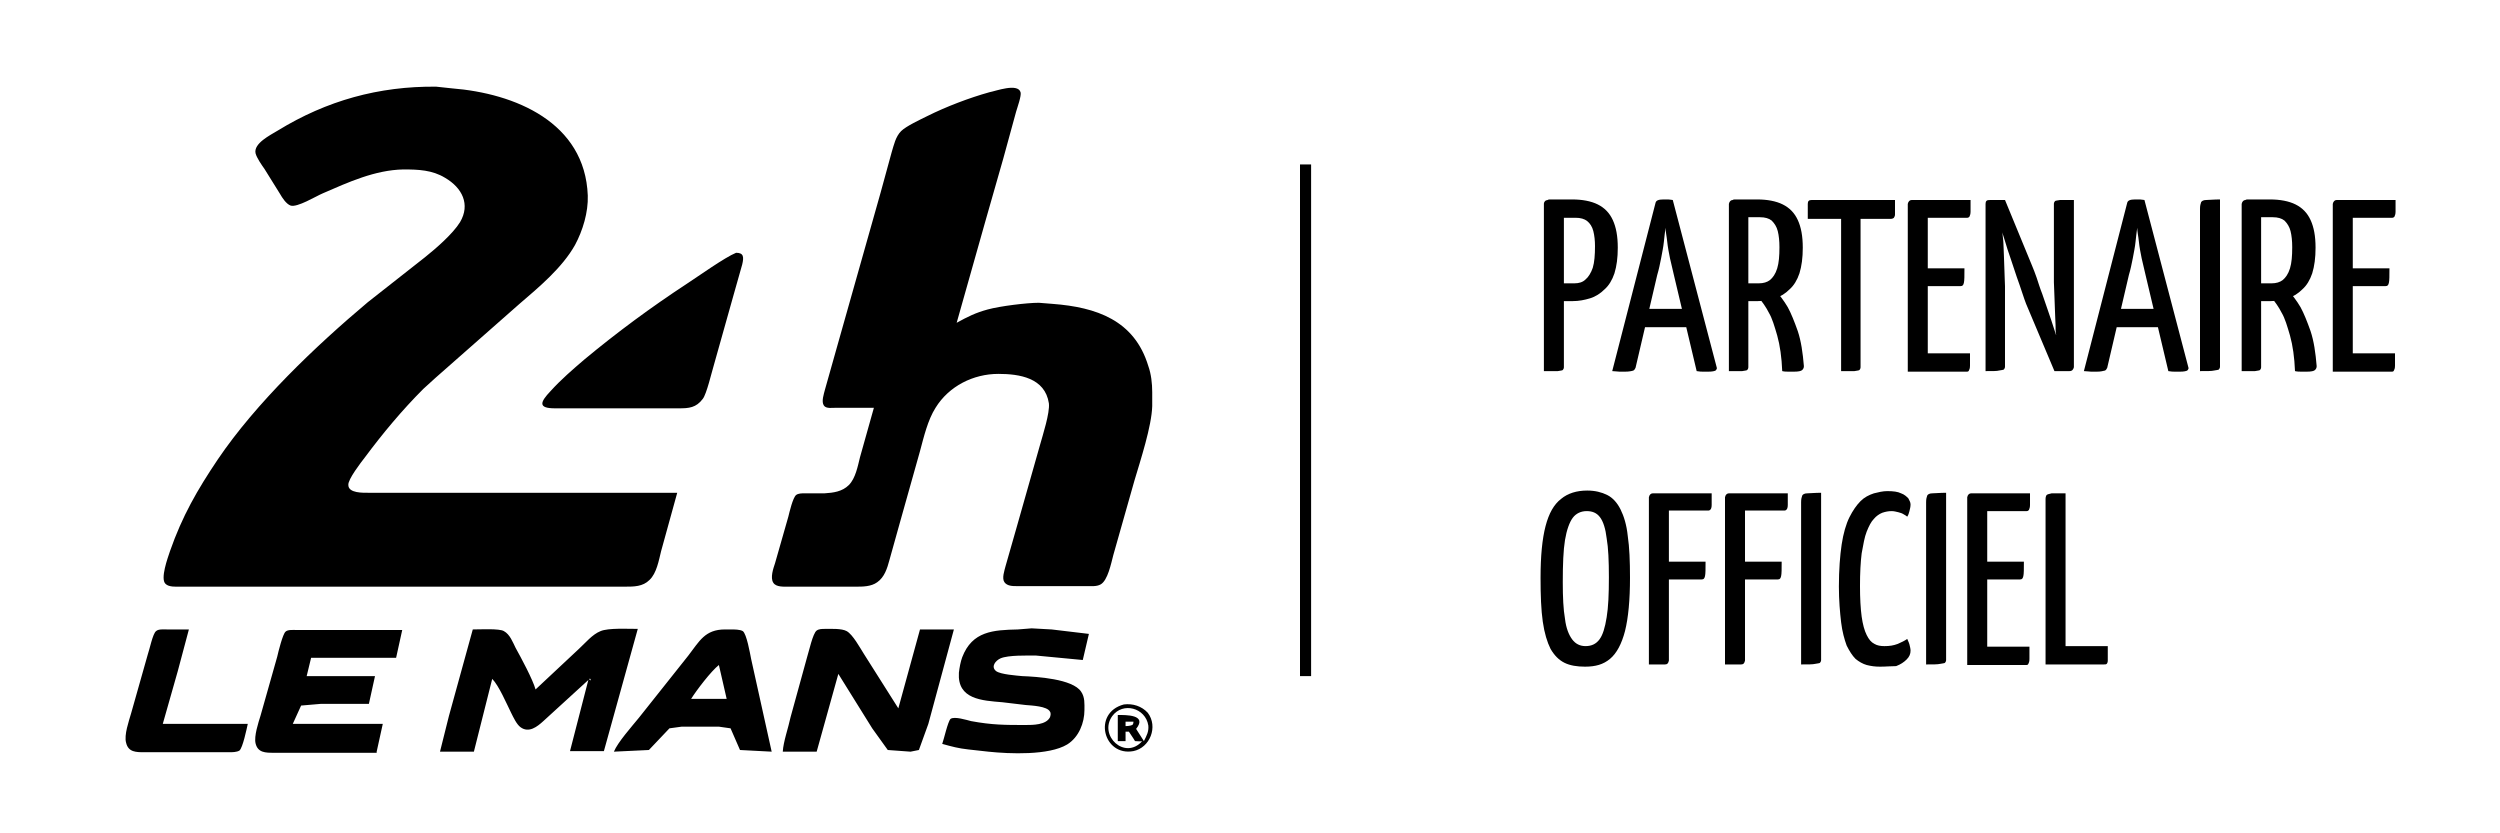
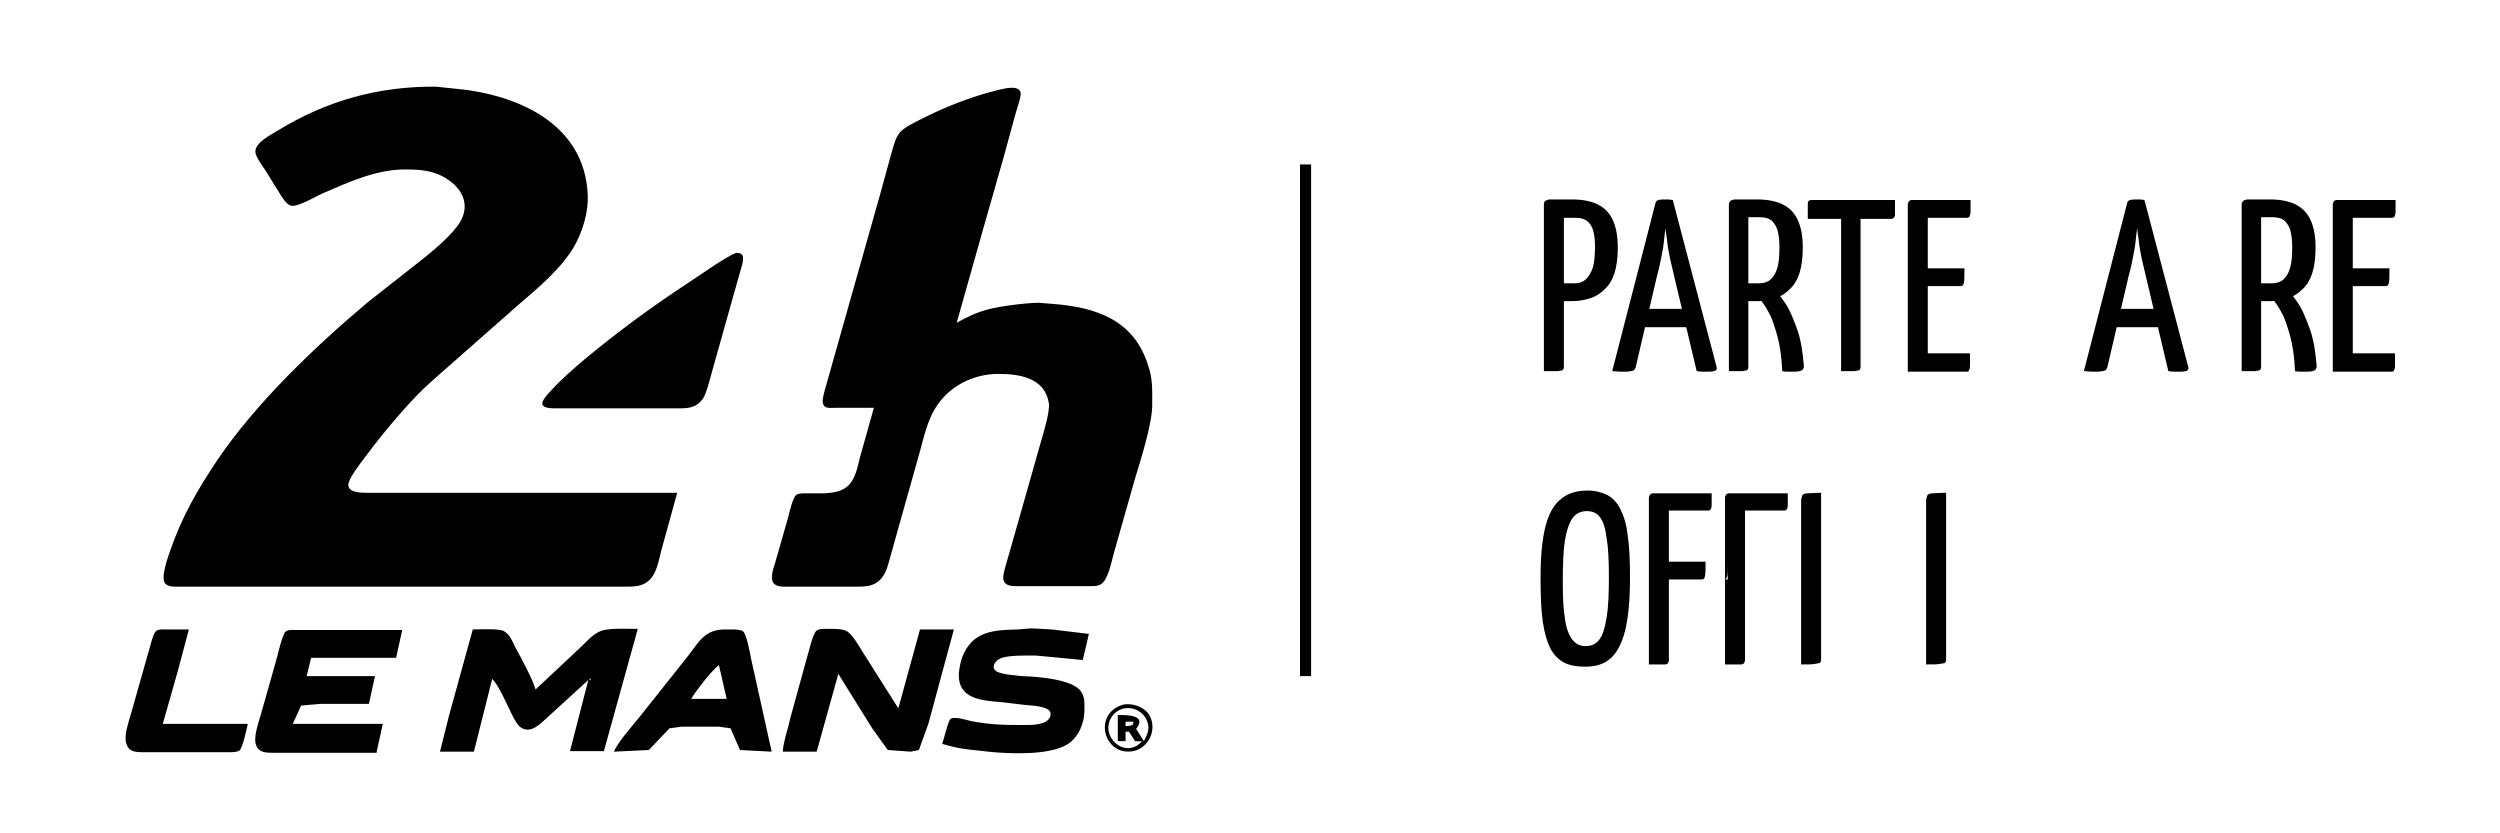
<svg xmlns="http://www.w3.org/2000/svg" version="1.1" id="Calque_1" x="0px" y="0px" viewBox="0 0 450 150" style="enable-background:new 0 0 450 150;" xml:space="preserve">
  <g>
    <path d="M121.9,88.7H66.4c-1,0-3.7,0.1-3.7-1.4c-0.1-1,2.3-4.1,3-5c3.2-4.3,6.7-8.5,10.5-12.3l2.2-2l15.1-13.3   c3.5-3,7.7-6.5,10-10.6c1.4-2.6,2.4-5.9,2.3-8.9c-0.5-13.2-13.1-18.4-24.5-19.3l-2.8-0.3c-10.3-0.1-19.7,2.5-28.5,7.9   c-1.3,0.8-4.4,2.3-4,4.1c0.2,0.8,1.1,2.1,1.6,2.8l2.8,4.5c0.4,0.7,1.1,1.8,1.9,2.1c1.2,0.4,4.6-1.7,5.8-2.2c4.6-2,9.4-4.2,14.5-4.3   c2.7,0,5.2,0.1,7.5,1.5c3.1,1.8,4.6,4.8,2.7,8c-1.3,2.1-4.3,4.7-6.3,6.3l-10.3,8.1c-9.4,7.9-20.1,18.1-27,28.3   c-3.7,5.5-6.4,10.2-8.6,16.5c-0.4,1.2-1.8,5-0.8,5.9c0.6,0.6,1.9,0.5,2.6,0.5h80.1c1.6,0,3.2,0,4.4-1.2c1.3-1.2,1.7-3.6,2.1-5.2   L121.9,88.7z M157.3,73.4l-2.5,8.9c-0.4,1.6-0.8,3.8-2,5c-1.2,1.2-2.8,1.4-4.4,1.5h-3.6c-0.5,0-1.1,0-1.5,0.3   c-0.6,0.5-1.2,3.1-1.4,3.9l-2.4,8.4c-0.3,0.9-0.9,2.6-0.3,3.5c0.5,0.8,1.9,0.7,2.8,0.7h12c1.3,0,2.8,0,3.9-0.8   c1.3-0.9,1.8-2.5,2.2-4L162,94l3.6-12.8c0.7-2.6,1.4-5.6,2.8-7.8c2.4-3.9,6.8-6.1,11.3-6.1c3.8,0,8.4,0.7,9.1,5.3   c0.2,1.7-1.1,5.7-1.6,7.5l-4.2,14.8l-2,7c-0.2,0.8-0.7,2.2-0.2,2.9c0.5,0.7,1.5,0.7,2.2,0.7h12.6c0.8,0,1.8,0.1,2.5-0.3   c1.3-0.7,1.9-3.8,2.3-5.3l3.8-13.4c1.1-3.7,3.1-9.8,3.2-13.4v-2.5c0-1.6-0.2-3.3-0.7-4.7c-2.5-8.3-9.4-10.6-17.2-11.2l-2.5-0.2   c-2.2,0-7,0.6-9.2,1.2c-2.2,0.6-3.6,1.3-5.6,2.4l5.2-18.4l3.2-11.2l2.3-8.4c0.2-0.7,1-2.9,0.8-3.5c-0.5-1.7-4.5-0.2-5.6,0   c-3.6,1-7.8,2.6-11.2,4.3c-1.2,0.6-3.8,1.8-4.7,2.7c-1,1-1.3,2.5-1.7,3.8l-2,7.3l-7.8,27.6l-2.2,7.8c-0.2,0.8-0.7,2.2-0.2,2.9   c0.4,0.6,1.5,0.4,2.2,0.4H157.3z M132.5,45.5c-2,0.8-6.9,4.3-8.9,5.6c-6.4,4.2-12.5,8.7-18.4,13.6c-2.1,1.8-4.2,3.6-6.1,5.7   c-1.9,2-2.3,3.1,0.8,3.1h22.3c1.8,0,3.1-0.1,4.3-1.7c0.7-0.9,1.6-4.8,2-6.1l3.6-12.8l1.5-5.3C133.9,46.3,133.9,45.5,132.5,45.5z    M169.6,133.9c1.8,0.5,2.9,0.8,4.7,1l3.6,0.4c3.8,0.4,10.9,0.7,14.2-1.3c2.1-1.3,3.1-3.9,3.1-6.2c0-1.1,0.1-2.3-0.6-3.3   c-1.5-2.3-8-2.7-10.6-2.8c-1-0.1-3.9-0.3-4.7-0.9c-1-0.8-0.1-1.9,0.8-2.3c1.4-0.6,4.8-0.5,6.4-0.5l8.4,0.8l1.1-4.7l-6.7-0.8   l-3.6-0.2l-2.5,0.2c-4.4,0.1-8.2,0.3-10,5c-0.3,0.8-0.5,1.9-0.6,2.8c-0.3,4.8,4.2,5,7.8,5.3l4.2,0.5c1.1,0.1,3.9,0.2,4.4,1.2   c0.2,0.3,0.1,0.7,0,1c-0.7,1.4-3.1,1.4-4.4,1.4c-3.7,0-6,0-9.8-0.7c-0.8-0.2-3-0.9-3.7-0.4C170.6,129.9,169.9,133.1,169.6,133.9z    M44.6,130.3H29.3l2.7-9.5l2-7.5h-3.9c-0.6,0-1.6-0.1-2,0.3c-0.6,0.4-1.2,3.4-1.5,4.2l-3,10.6c-0.4,1.4-1.3,3.9-0.9,5.3   c0.4,1.7,1.8,1.7,3.3,1.7h15.3c0.5,0,1.3,0,1.8-0.3C43.7,134.6,44.4,131.2,44.6,130.3z M67.8,135.3l1.1-5H52.7l1.5-3.3l3.5-0.3h8.7   l1.1-5H55.2l0.8-3.3h15.3l1.1-5h-19c-0.6,0-1.6-0.1-2,0.3c-0.5,0.4-1.3,3.6-1.5,4.5l-3,10.6c-0.4,1.3-1.2,3.7-0.9,5   c0.4,1.7,1.8,1.7,3.3,1.7H67.8z M85.1,113.3l-4.3,15.6l-1.6,6.4h6.1l3.3-13.1c1.2,1.2,2.6,4.5,3.4,6.1c0.4,0.8,1,2.1,1.7,2.6   c1.5,1.1,3-0.1,4.1-1.1l8.1-7.4l-3.3,12.8h6.1l6.1-22c-1.7,0-5.3-0.2-6.7,0.4c-1.5,0.6-2.7,2.1-3.9,3.2l-7.8,7.3   c-0.5-1.8-2.6-5.7-3.6-7.5c-0.5-1-1-2.4-2.1-3C89.9,113.1,86.4,113.3,85.1,113.3z M110.5,135.3l6.3-0.3l3.7-3.9l2.2-0.3h6.7   l2.1,0.3l1.7,3.9l5.7,0.3l-3.7-16.7c-0.2-1-0.8-4.5-1.5-5c-0.5-0.3-1.5-0.3-2.1-0.3h-1.1c-3.6,0-4.6,2.1-6.6,4.7l-8.9,11.2   C113.7,130.8,111.2,133.6,110.5,135.3z M140.9,135.3h6.1l3.9-14l6.1,9.8l2.8,3.9l4.1,0.3l1.5-0.3l1.7-4.7l4.6-17h-6.1l-3.9,14.2   l-6.2-9.8c-0.7-1.1-2-3.5-3.1-4.1c-0.9-0.5-2.8-0.4-3.9-0.4c-0.5,0-1.1,0-1.5,0.3c-0.7,0.5-1.4,3.8-1.7,4.7l-3,10.9   C141.9,131,141,133.5,140.9,135.3z M129.4,119.7l1.4,6.1h-6.4C125.4,124.2,128,120.8,129.4,119.7z M106.3,122.2v0.3l-0.3-0.3H106.3   z M202.3,126.8c-5.7,1.5-3.7,9.4,1.7,8.4c3-0.6,4.5-4.4,2.6-6.9C205.5,127.1,203.9,126.6,202.3,126.8z M205.9,133.4l-1.4-2.2   c2.1-2.6-1.9-2.5-3.3-2.5v4.7h1.4v-1.7c0,0,0,0,0.6,0c1.1,1.7,0.7,1,1.1,1.7c1.3,0.1,1.3,0,1.3,0c-3.1,3.5-7.9-1-5.4-4.5   c1.9-2.6,6-1.5,6.5,1.7C206.8,131.7,206.4,132.4,205.9,133.4z M204,129.8c0,0,0.1,0.5-0.2,0.7c-0.4,0.2-1.2,0.2-1.2,0.2v-0.8H204z" />
  </g>
  <g>
    <rect x="234" y="29.6" width="2" height="92.1" />
  </g>
  <g>
    <path d="M277.9,66.8V36.7c0-0.2,0.1-0.4,0.2-0.5c0.1-0.1,0.3-0.2,0.6-0.2h2.1c0.4,0,0.6,0.2,0.7,0.7v29.4c0,0.2-0.1,0.4-0.2,0.5   c-0.1,0.1-0.4,0.1-0.9,0.2C279.9,66.8,279.1,66.8,277.9,66.8z M279.1,54.3c-0.4,0-0.7-0.1-0.7-0.2c0-0.1,0-0.4,0-0.7V36.8   c0-0.1,0-0.2,0-0.5c0-0.2,0.2-0.4,0.5-0.4h4.1c1.8,0,3.4,0.3,4.6,0.9c1.2,0.6,2.1,1.5,2.7,2.8c0.6,1.3,0.9,2.9,0.9,5   c0,1.8-0.2,3.3-0.6,4.6c-0.4,1.2-1,2.2-1.8,2.9c-0.7,0.7-1.6,1.3-2.6,1.6c-1,0.3-2,0.5-3.1,0.5H279.1z M281.4,51h2   c0.8,0,1.5-0.2,2-0.7c0.5-0.4,1-1.2,1.3-2.1c0.3-1,0.4-2.3,0.4-3.9c0-1-0.1-1.9-0.3-2.7c-0.2-0.8-0.6-1.4-1.1-1.8   c-0.5-0.4-1.2-0.6-2.1-0.6h-2.3V51z" />
    <path d="M292.5,66.9c-0.2,0-0.6,0-1,0c-0.4,0-0.8-0.1-1.3-0.1l7.8-30.3c0.1-0.4,0.5-0.6,1.4-0.6c0.3,0,0.6,0,0.9,0   c0.3,0,0.6,0.1,0.8,0.1l7.9,30.1c0.1,0.2,0,0.4-0.2,0.6c-0.2,0.1-0.6,0.2-1.3,0.2c-0.3,0-0.6,0-0.9,0c-0.3,0-0.7,0-1.2-0.1   l-4.1-17.3c-0.2-1-0.5-2-0.7-3c-0.2-1-0.4-2-0.5-3s-0.3-1.8-0.3-2.5c-0.1,0.7-0.2,1.5-0.3,2.5s-0.3,1.9-0.5,3c-0.2,1-0.4,2-0.7,3   l-3.9,16.7c-0.1,0.2-0.2,0.4-0.4,0.5C293.7,66.8,293.2,66.9,292.5,66.9z M294.8,58.9v-3.3h10.5v3.3H294.8z" />
    <path d="M311.2,66.8V36.7c0.1-0.5,0.4-0.7,0.7-0.7h2.1c0.4,0,0.6,0.2,0.7,0.7v29.4c0,0.2-0.1,0.4-0.2,0.5c-0.1,0.1-0.4,0.1-0.9,0.2   C313.2,66.8,312.3,66.8,311.2,66.8z M312.4,54.3c-0.4,0-0.7-0.1-0.7-0.2c0-0.1,0-0.4,0-0.7V36.8c0-0.1,0-0.2,0-0.5   c0-0.2,0.2-0.4,0.5-0.4h4.1c1.8,0,3.4,0.3,4.6,0.9c1.2,0.6,2.1,1.5,2.7,2.8c0.6,1.3,0.9,2.9,0.9,5c0,1.8-0.2,3.3-0.6,4.6   c-0.4,1.2-1,2.2-1.8,2.9c-0.7,0.7-1.6,1.3-2.6,1.6c-1,0.3-2,0.5-3.1,0.5H312.4z M314.6,51h2c0.8,0,1.5-0.2,2-0.6   c0.5-0.4,1-1.1,1.3-2.1c0.3-1,0.4-2.2,0.4-3.8c0-1.1-0.1-2.1-0.3-2.9c-0.2-0.8-0.6-1.4-1.1-1.9c-0.5-0.4-1.2-0.6-2.1-0.6h-2.3V51z    M322.9,66.9c-0.3,0-0.6,0-0.9,0c-0.4,0-0.8,0-1.2-0.1c-0.1-2.5-0.4-4.6-0.9-6.4c-0.5-1.7-0.9-3.1-1.5-4.1c-0.5-1-1.2-2-1.9-2.8   c-0.1-0.4,0-0.6,0.3-0.8l1.9-1.1c0.4,0,0.6,0.1,0.7,0.4c0.9,1.1,1.7,2.1,2.4,3.3c0.6,1.1,1.2,2.6,1.8,4.3c0.6,1.8,0.9,3.9,1.1,6.3   c0,0.3-0.1,0.5-0.3,0.7C324.2,66.8,323.7,66.9,322.9,66.9z" />
    <path d="M325.4,39.3v-2.6c0-0.5,0.2-0.7,0.7-0.7h15v2.6c0,0.3-0.1,0.4-0.2,0.6c-0.1,0.1-0.3,0.2-0.6,0.2H325.4z M331.4,66.8V36.5   c0.1-0.1,0.4-0.1,0.7-0.1h2.1c0.4,0,0.6,0,0.7,0.1v29.6c0,0.2-0.1,0.4-0.2,0.5c-0.1,0.1-0.4,0.1-0.9,0.2   C333.4,66.8,332.6,66.8,331.4,66.8z" />
    <path d="M343.4,66.8V36.7c0.1-0.5,0.4-0.7,0.7-0.7h10.6c0,1,0,1.7,0,2.1c0,0.4-0.1,0.7-0.2,0.9c-0.1,0.1-0.2,0.2-0.4,0.2H347v24.4   h7.6c0,1,0,1.7,0,2.2c0,0.5-0.1,0.7-0.2,0.9s-0.2,0.2-0.5,0.2H343.4z M343.9,51.6v-3.3h9.7c0,1.3,0,2.2-0.1,2.6   c-0.1,0.4-0.2,0.6-0.6,0.6H343.9z" />
-     <path d="M357.4,66.8V36.7c0-0.5,0.2-0.7,0.7-0.7l2.8,0.7l-0.5,5.1c0.1,0.4,0.1,1,0.2,1.7c0,0.7,0.1,1.5,0.1,2.4   c0,0.9,0.1,1.8,0.1,2.8c0,1,0.1,1.9,0.1,2.8c0,0.9,0,1.7,0,2.3c0,0.7,0,1.2,0,1.5v10.7c0,0.2-0.1,0.4-0.2,0.5   c-0.1,0.1-0.4,0.1-0.9,0.2C359.5,66.8,358.7,66.8,357.4,66.8z M369.8,66.8l-5.1-12.1c-0.2-0.5-0.4-1.1-0.7-2   c-0.3-0.9-0.6-1.8-1-2.9c-0.4-1.1-0.7-2.2-1.1-3.3c-0.4-1.1-0.7-2.1-1-3.1c-0.3-0.9-0.6-2-1-3.1l-2-2.2l0.3-2.1h2.7l4.9,11.9   c0.2,0.5,0.5,1.2,0.8,2.1c0.3,0.9,0.6,1.9,1,2.9c0.4,1.1,0.7,2.1,1.1,3.2c0.4,1.1,0.7,2.1,1,3c0.3,0.9,0.6,1.9,1,3l2.2,2.6   l-0.4,2.1H369.8z M372.5,66.8l-2.8-0.7l0.4-5.9c-0.1-0.4-0.1-1-0.1-1.7c0-0.7-0.1-1.5-0.1-2.4s-0.1-1.8-0.1-2.7   c0-0.9-0.1-1.8-0.1-2.6s0-1.6,0-2.2c0-0.6,0-1.1,0-1.5V36.7c0-0.2,0.1-0.4,0.2-0.5c0.1-0.1,0.4-0.1,0.9-0.2c0.5,0,1.3,0,2.5,0v30.1   C373.2,66.5,373,66.8,372.5,66.8z" />
    <path d="M377.4,66.9c-0.2,0-0.6,0-1,0c-0.4,0-0.8-0.1-1.3-0.1l7.8-30.3c0.1-0.4,0.5-0.6,1.4-0.6c0.3,0,0.6,0,0.9,0   c0.3,0,0.6,0.1,0.8,0.1l7.9,30.1c0.1,0.2,0,0.4-0.2,0.6c-0.2,0.1-0.6,0.2-1.3,0.2c-0.3,0-0.6,0-0.9,0c-0.3,0-0.7,0-1.2-0.1   l-4.1-17.3c-0.2-1-0.5-2-0.7-3c-0.2-1-0.4-2-0.5-3s-0.3-1.8-0.3-2.5c-0.1,0.7-0.2,1.5-0.3,2.5s-0.3,1.9-0.5,3c-0.2,1-0.4,2-0.7,3   l-3.9,16.7c-0.1,0.2-0.2,0.4-0.4,0.5C378.5,66.8,378.1,66.9,377.4,66.9z M379.7,58.9v-3.3h10.5v3.3H379.7z" />
-     <path d="M396,66.8V37.6c0-0.6,0.1-0.9,0.2-1.2c0.1-0.2,0.4-0.4,0.9-0.4s1.4-0.1,2.5-0.1v30.1c0,0.2-0.1,0.4-0.2,0.5   c-0.1,0.1-0.4,0.1-0.9,0.2C398.1,66.8,397.3,66.8,396,66.8z" />
    <path d="M403.5,66.8V36.7c0.1-0.5,0.4-0.7,0.7-0.7h2.1c0.4,0,0.6,0.2,0.7,0.7v29.4c0,0.2-0.1,0.4-0.2,0.5c-0.1,0.1-0.4,0.1-0.9,0.2   C405.5,66.8,404.6,66.8,403.5,66.8z M404.7,54.3c-0.4,0-0.7-0.1-0.7-0.2c0-0.1,0-0.4,0-0.7V36.8c0-0.1,0-0.2,0-0.5   c0-0.2,0.2-0.4,0.5-0.4h4.1c1.8,0,3.4,0.3,4.6,0.9c1.2,0.6,2.1,1.5,2.7,2.8c0.6,1.3,0.9,2.9,0.9,5c0,1.8-0.2,3.3-0.6,4.6   c-0.4,1.2-1,2.2-1.8,2.9c-0.7,0.7-1.6,1.3-2.6,1.6c-1,0.3-2,0.5-3.1,0.5H404.7z M406.9,51h2c0.8,0,1.5-0.2,2-0.6   c0.5-0.4,1-1.1,1.3-2.1c0.3-1,0.4-2.2,0.4-3.8c0-1.1-0.1-2.1-0.3-2.9c-0.2-0.8-0.6-1.4-1.1-1.9c-0.5-0.4-1.2-0.6-2.1-0.6h-2.3V51z    M415.2,66.9c-0.3,0-0.6,0-0.9,0c-0.4,0-0.8,0-1.2-0.1c-0.1-2.5-0.4-4.6-0.9-6.4c-0.5-1.7-0.9-3.1-1.5-4.1c-0.5-1-1.2-2-1.9-2.8   c-0.1-0.4,0-0.6,0.3-0.8l1.9-1.1c0.4,0,0.6,0.1,0.7,0.4c0.9,1.1,1.7,2.1,2.4,3.3c0.6,1.1,1.2,2.6,1.8,4.3c0.6,1.8,0.9,3.9,1.1,6.3   c0,0.3-0.1,0.5-0.3,0.7C416.5,66.8,416,66.9,415.2,66.9z" />
    <path d="M419.9,66.8V36.7c0.1-0.5,0.4-0.7,0.7-0.7h10.6c0,1,0,1.7,0,2.1c0,0.4-0.1,0.7-0.2,0.9c-0.1,0.1-0.2,0.2-0.4,0.2h-7.1v24.4   h7.6c0,1,0,1.7,0,2.2c0,0.5-0.1,0.7-0.2,0.9s-0.2,0.2-0.5,0.2H419.9z M420.4,51.6v-3.3h9.7c0,1.3,0,2.2-0.1,2.6   c-0.1,0.4-0.2,0.6-0.6,0.6H420.4z" />
    <path d="M285.3,120c-1.4,0-2.7-0.2-3.7-0.7c-1-0.5-1.8-1.3-2.5-2.5c-0.6-1.2-1.1-2.8-1.4-4.9c-0.3-2.1-0.4-4.7-0.4-7.9   c0-3.9,0.3-7,0.9-9.3c0.6-2.3,1.5-3.9,2.8-4.9c1.2-1,2.8-1.5,4.7-1.5c1.4,0,2.6,0.3,3.6,0.8c1,0.5,1.8,1.4,2.4,2.6   c0.6,1.2,1.1,2.8,1.3,4.8c0.3,2,0.4,4.5,0.4,7.5c0,4-0.3,7.2-0.9,9.6c-0.6,2.3-1.5,4-2.7,5S287.2,120,285.3,120z M285.4,116.3   c1.1,0,1.9-0.4,2.5-1.2c0.6-0.8,1-2.1,1.3-4c0.3-1.8,0.4-4.2,0.4-7.2c0-2.9-0.1-5.3-0.4-7c-0.2-1.7-0.6-3-1.2-3.8   c-0.6-0.8-1.4-1.1-2.4-1.1c-1,0-1.9,0.4-2.5,1.2c-0.6,0.8-1.1,2.2-1.4,4s-0.4,4.4-0.4,7.6c0,2.7,0.1,4.9,0.4,6.6   c0.2,1.7,0.7,2.9,1.3,3.7S284.4,116.3,285.4,116.3z" />
    <path d="M296.8,119.6V89.5c0.1-0.5,0.4-0.7,0.7-0.7h10.6c0,1,0,1.7,0,2.1c0,0.4-0.1,0.7-0.2,0.8c-0.1,0.1-0.2,0.2-0.4,0.2h-7.1v27   c-0.1,0.5-0.3,0.7-0.7,0.7H296.8z M297.3,104.4v-3.3h9.7c0,1.3,0,2.2-0.1,2.6c-0.1,0.4-0.2,0.6-0.6,0.6H297.3z" />
-     <path d="M310.5,119.6V89.5c0.1-0.5,0.4-0.7,0.7-0.7h10.6c0,1,0,1.7,0,2.1c0,0.4-0.1,0.7-0.2,0.8c-0.1,0.1-0.2,0.2-0.4,0.2h-7.1v27   c-0.1,0.5-0.3,0.7-0.7,0.7H310.5z M311,104.4v-3.3h9.7c0,1.3,0,2.2-0.1,2.6c-0.1,0.4-0.2,0.6-0.6,0.6H311z" />
+     <path d="M310.5,119.6V89.5c0.1-0.5,0.4-0.7,0.7-0.7h10.6c0,1,0,1.7,0,2.1c0,0.4-0.1,0.7-0.2,0.8c-0.1,0.1-0.2,0.2-0.4,0.2h-7.1v27   c-0.1,0.5-0.3,0.7-0.7,0.7H310.5z M311,104.4v-3.3c0,1.3,0,2.2-0.1,2.6c-0.1,0.4-0.2,0.6-0.6,0.6H311z" />
    <path d="M324.2,119.6V90.4c0-0.6,0.1-0.9,0.2-1.2c0.1-0.2,0.4-0.4,0.9-0.4s1.4-0.1,2.5-0.1v30.1c0,0.2-0.1,0.4-0.2,0.5   c-0.1,0.1-0.4,0.1-0.9,0.2C326.3,119.6,325.5,119.6,324.2,119.6z" />
-     <path d="M338.4,120c-0.9,0-1.6-0.1-2.4-0.3c-0.7-0.2-1.4-0.6-2-1.1c-0.6-0.6-1.1-1.4-1.6-2.4c-0.4-1.1-0.8-2.5-1-4.2   c-0.2-1.7-0.4-3.9-0.4-6.4c0-3,0.2-5.6,0.5-7.6c0.3-2,0.8-3.7,1.4-4.9s1.3-2.2,2-2.9c0.7-0.7,1.5-1.1,2.4-1.4   c0.8-0.2,1.6-0.4,2.4-0.4c1.1,0,1.9,0.1,2.5,0.4c0.6,0.2,1,0.6,1.3,0.9c0.2,0.4,0.4,0.7,0.4,1.1c0,0.4-0.1,0.8-0.2,1.2   c-0.1,0.4-0.2,0.7-0.4,1c-0.1-0.1-0.4-0.3-0.6-0.4c-0.3-0.2-0.6-0.3-1-0.4c-0.4-0.1-0.8-0.2-1.2-0.2c-0.6,0-1.1,0.1-1.7,0.3   c-0.5,0.2-1.1,0.6-1.5,1.1c-0.5,0.5-0.9,1.3-1.3,2.3c-0.4,1-0.6,2.3-0.9,3.9c-0.2,1.6-0.3,3.5-0.3,5.9c0,2.2,0.1,4,0.3,5.5   c0.2,1.4,0.5,2.5,0.9,3.3c0.4,0.8,0.8,1.3,1.4,1.6c0.5,0.3,1.1,0.4,1.8,0.4c0.9,0,1.6-0.1,2.4-0.4c0.7-0.3,1.3-0.6,1.7-0.9   c0.1,0.3,0.3,0.6,0.4,1c0.1,0.4,0.2,0.8,0.2,1.1c0,0.6-0.2,1.1-0.7,1.6c-0.5,0.5-1.1,0.9-1.9,1.2C340.4,119.9,339.5,120,338.4,120z   " />
    <path d="M346.7,119.6V90.4c0-0.6,0.1-0.9,0.2-1.2c0.1-0.2,0.4-0.4,0.9-0.4s1.4-0.1,2.5-0.1v30.1c0,0.2-0.1,0.4-0.2,0.5   c-0.1,0.1-0.4,0.1-0.9,0.2C348.8,119.6,347.9,119.6,346.7,119.6z" />
-     <path d="M354.1,119.6V89.5c0.1-0.5,0.4-0.7,0.7-0.7h10.6c0,1,0,1.7,0,2.1c0,0.4-0.1,0.7-0.2,0.9c-0.1,0.1-0.2,0.2-0.4,0.2h-7.1   v24.4h7.6c0,1,0,1.7,0,2.2c0,0.5-0.1,0.7-0.2,0.9s-0.2,0.2-0.5,0.2H354.1z M354.6,104.4v-3.3h9.7c0,1.3,0,2.2-0.1,2.6   c-0.1,0.4-0.2,0.6-0.6,0.6H354.6z" />
-     <path d="M368.2,119.6V89.8c0-0.3,0.1-0.6,0.2-0.7c0.1-0.1,0.4-0.2,0.9-0.3c0.5,0,1.3,0,2.5,0v27.5h7.6v2.6c0,0.3-0.1,0.5-0.2,0.6   s-0.3,0.1-0.5,0.1H368.2z" />
  </g>
</svg>